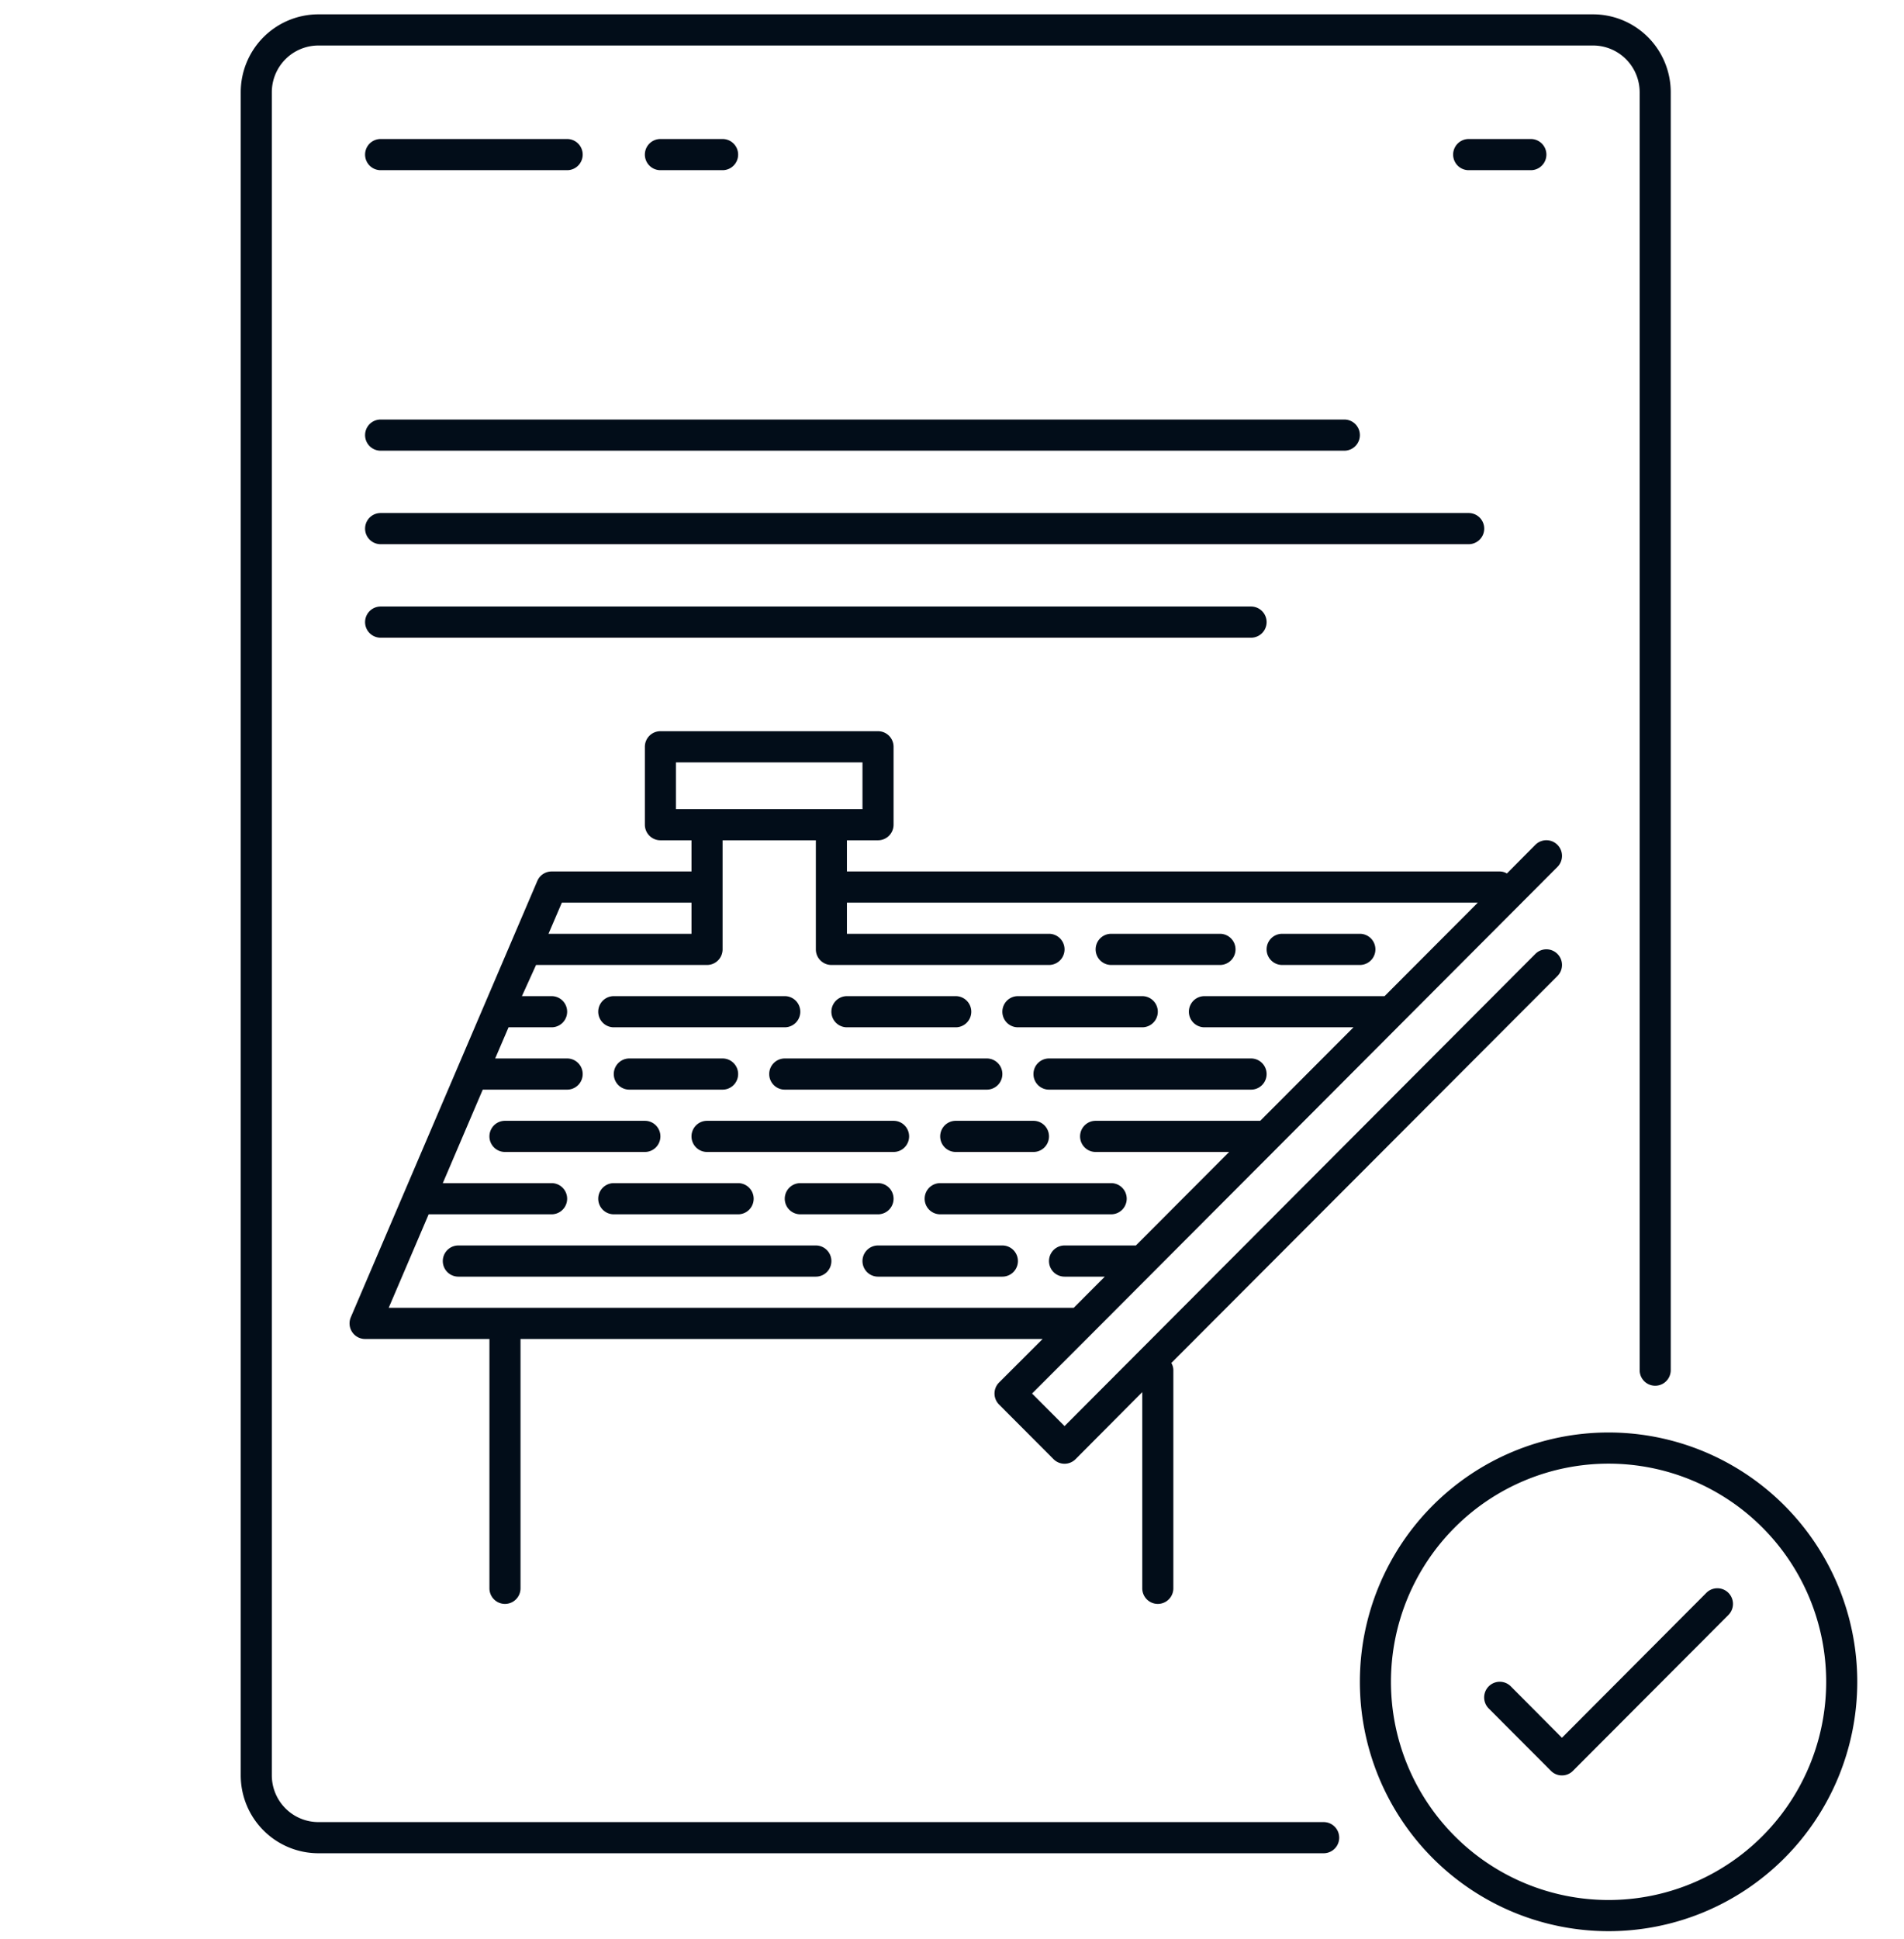
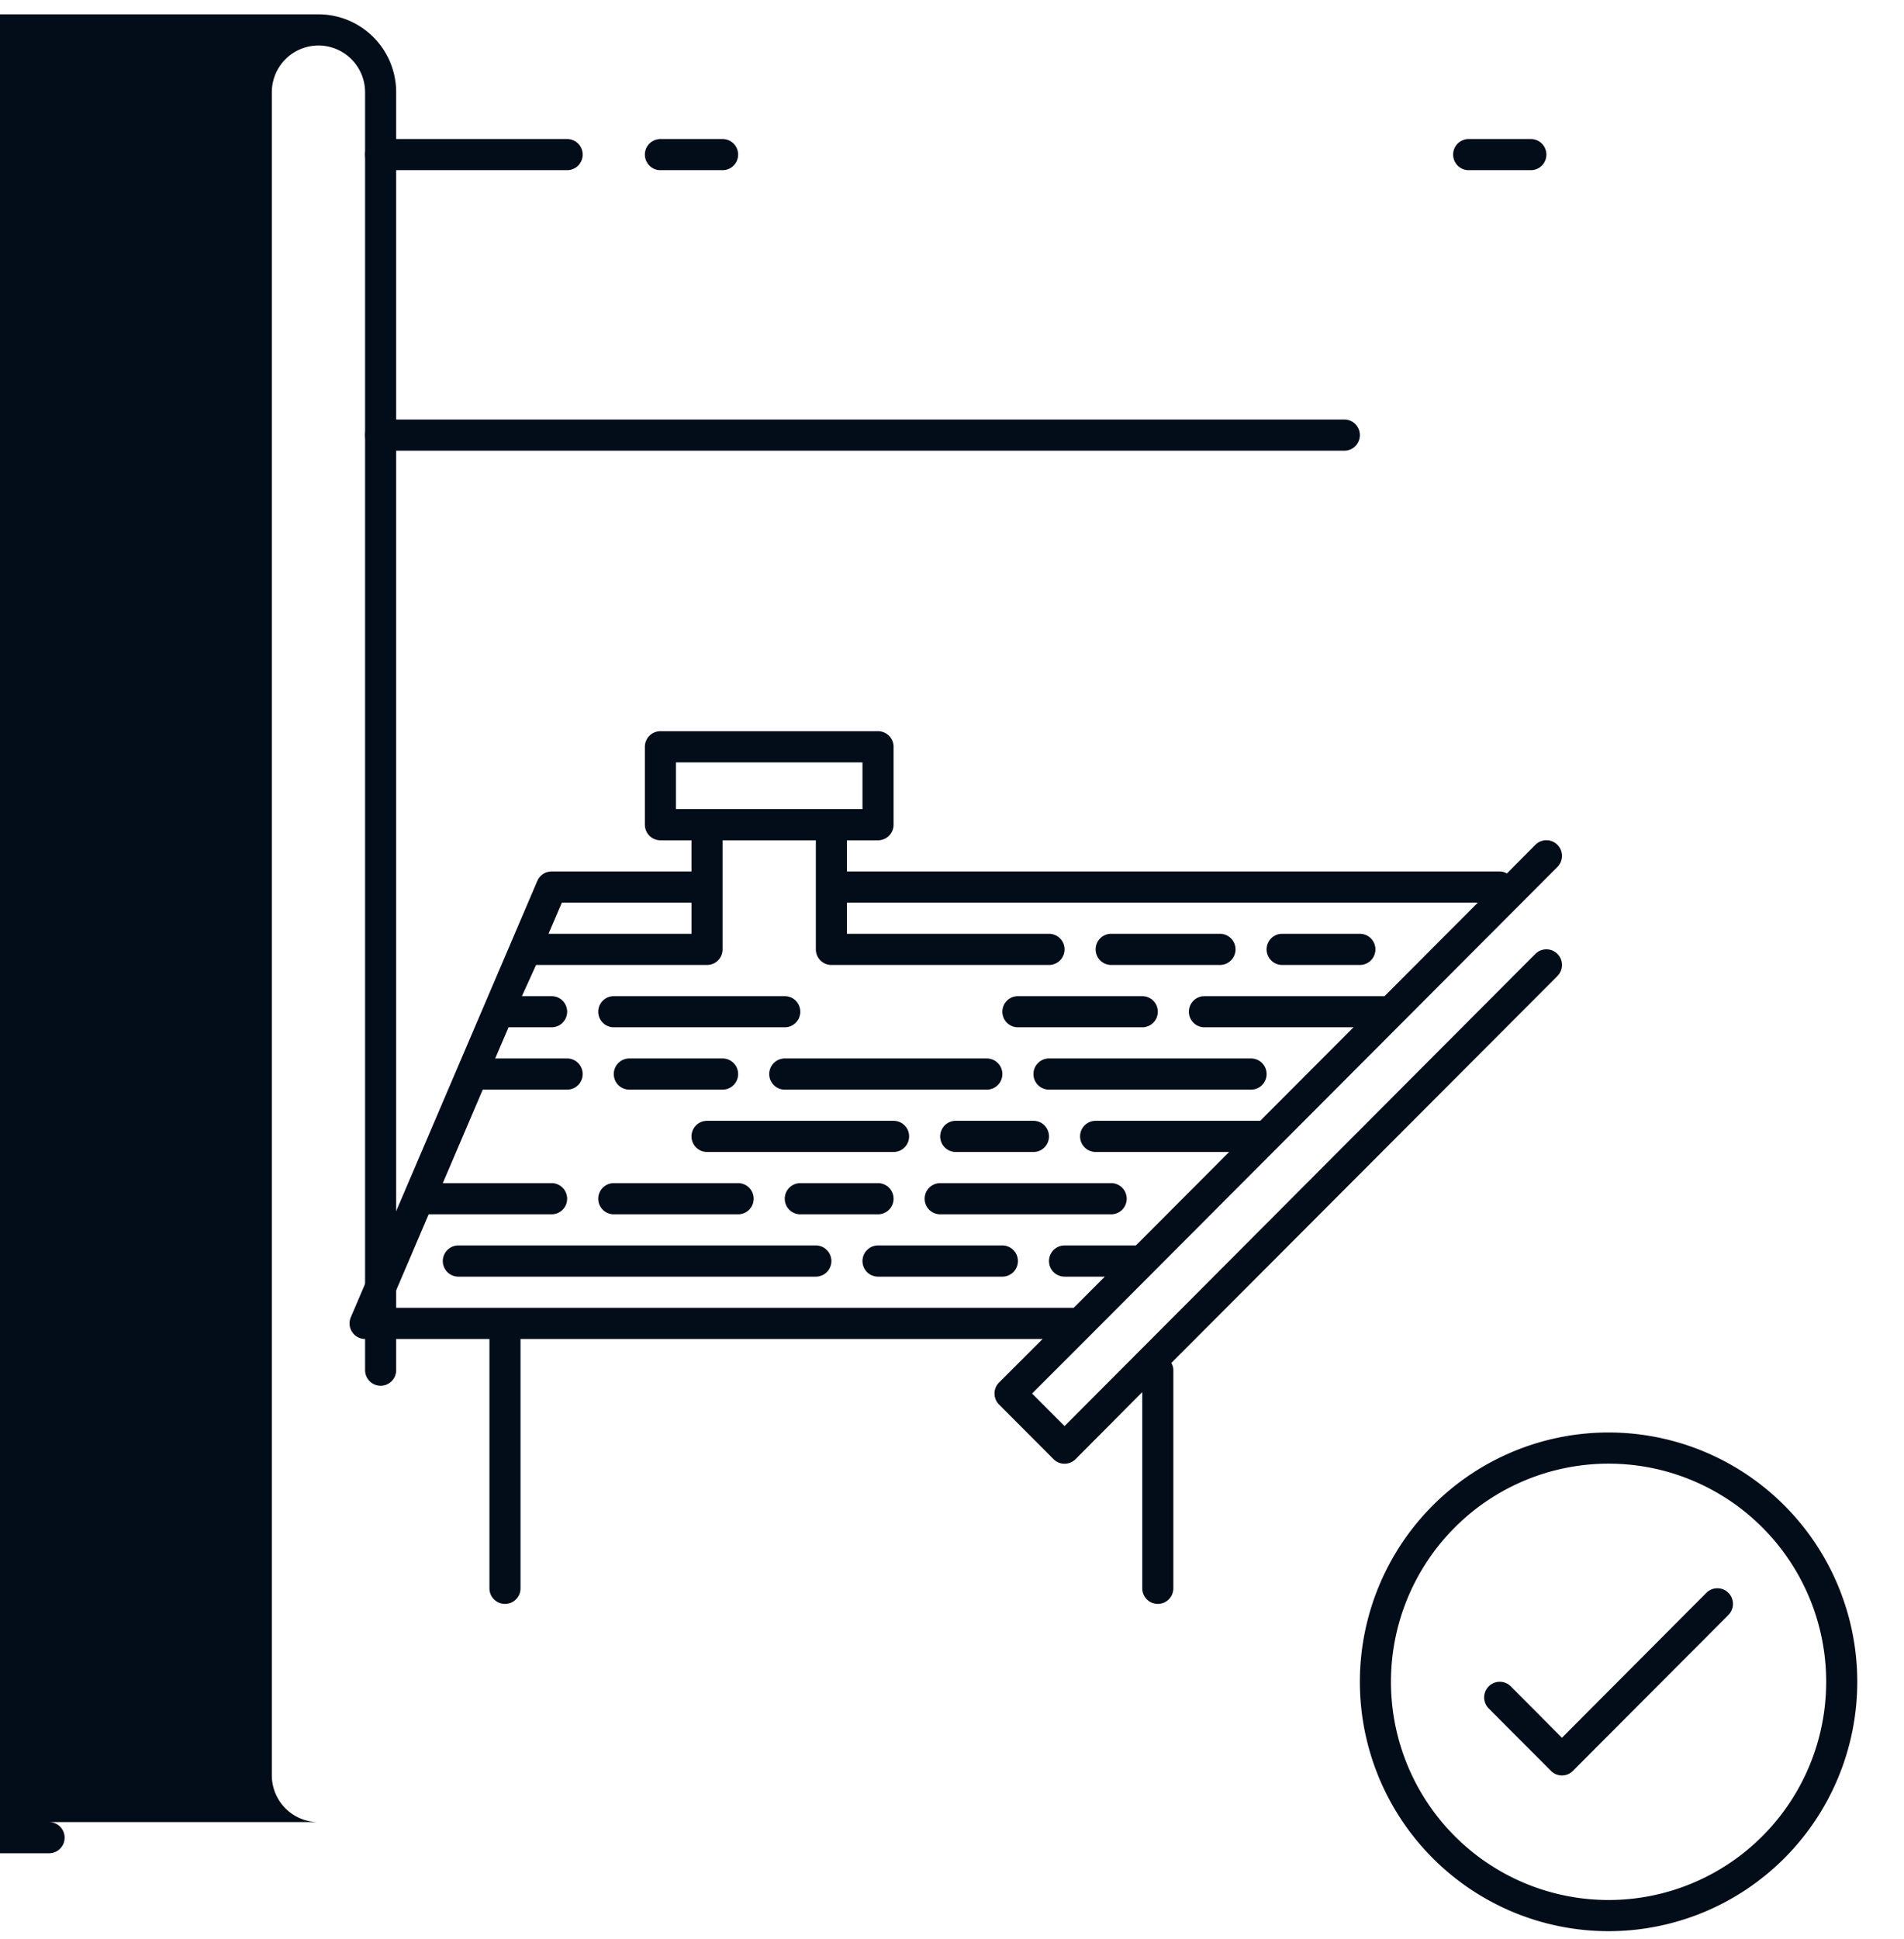
<svg xmlns="http://www.w3.org/2000/svg" xmlns:ns1="https://boxy-svg.com" viewBox="0 0 55 56" width="55px" height="56px">
  <defs>
    <ns1:export>
      <ns1:file format="svg" excluded="true" />
      <ns1:file format="svg" path="Untitled 2.svg" />
    </ns1:export>
  </defs>
  <g fill="#363436" transform="matrix(0.449, 0, 0, 0.45, -1.128, -1.836)" style="">
-     <path d="m87.67 121h-64.67a3 3 0 0 1 -3-3v-108a3 3 0 0 1 3-3h82a3 3 0 0 1 3 3v82a1 1 0 0 0 2 0v-82a5 5 0 0 0 -5-5h-82a5 5 0 0 0 -5 5v108a5 5 0 0 0 5 5h64.67a1 1 0 1 0 0-2z" style="fill: rgb(2, 13, 25);" />
+     <path d="m87.67 121h-64.67a3 3 0 0 1 -3-3v-108a3 3 0 0 1 3-3a3 3 0 0 1 3 3v82a1 1 0 0 0 2 0v-82a5 5 0 0 0 -5-5h-82a5 5 0 0 0 -5 5v108a5 5 0 0 0 5 5h64.67a1 1 0 1 0 0-2z" style="fill: rgb(2, 13, 25);" />
    <path d="m27 15h12a1 1 0 0 0 0-2h-12a1 1 0 0 0 0 2z" style="fill: rgb(2, 13, 25);" />
    <path d="m49 15a1 1 0 0 0 0-2h-4a1 1 0 0 0 0 2z" style="fill: rgb(2, 13, 25);" />
    <path d="m101 15a1 1 0 0 0 0-2h-4a1 1 0 0 0 0 2z" style="fill: rgb(2, 13, 25);" />
    <path d="m112.29 106.29-9.29 9.3-3.29-3.3a1 1 0 0 0 -1.42 1.42l4 4a1 1 0 0 0 1.42 0l10-10a1 1 0 0 0 -1.42-1.42z" style="fill: rgb(2, 13, 25);" />
    <path d="m106 96a16 16 0 1 0 16 16 16 16 0 0 0 -16-16zm0 30a14 14 0 1 1 14-14 14 14 0 0 1 -14 14z" style="fill: rgb(2, 13, 25);" />
    <path d="m27 33h62a1 1 0 0 0 0-2h-62a1 1 0 0 0 0 2z" style="fill: rgb(2, 13, 25);" />
-     <path d="m27 39h70a1 1 0 0 0 0-2h-70a1 1 0 0 0 0 2z" style="fill: rgb(2, 13, 25);" />
-     <path d="m27 45h56a1 1 0 0 0 0-2h-56a1 1 0 0 0 0 2z" style="fill: rgb(2, 13, 25);" />
    <path d="m72.71 89.71 12-12 18-18a1 1 0 0 0 -1.42-1.42l-1.83 1.84a.91.91 0 0 0 -.46-.13h-42v-2h2a1 1 0 0 0 1-1v-5a1 1 0 0 0 -1-1h-14a1 1 0 0 0 -1 1v5a1 1 0 0 0 1 1h2v2h-9a1 1 0 0 0 -.92.61l-12 28a1 1 0 0 0 .92 1.39h8v16a1 1 0 0 0 2 0v-16h33.59l-2.8 2.79a1 1 0 0 0 0 1.42l3.5 3.5a1 1 0 0 0 1.42 0l4.29-4.3v12.59a1 1 0 0 0 2 0v-14a.91.91 0 0 0 -.13-.46l24.84-24.83a1 1 0 0 0 -1.42-1.42l-30.29 30.3-2.09-2.09zm-26.71-36.71h12v3h-12zm-7.34 9h8.34v2h-9.2zm-11.14 26 2.57-6h7.91a1 1 0 0 0 0-2h-7l2.57-6h5.43a1 1 0 0 0 0-2h-4.63l.86-2h2.77a1 1 0 0 0 0-2h-1.91l.91-2h11a1 1 0 0 0 1-1v-7h6v7a1 1 0 0 0 1 1h14a1 1 0 0 0 0-2h-13v-2h40.59l-6 6h-11.59a1 1 0 0 0 0 2h9.59l-6 6h-10.59a1 1 0 0 0 0 2h8.59l-6 6h-4.59a1 1 0 0 0 0 2h2.59l-2 2z" style="fill: rgb(2, 13, 25);" />
    <path d="m52 73a1 1 0 0 0 1 1h13a1 1 0 0 0 0-2h-13a1 1 0 0 0 -1 1z" style="fill: rgb(2, 13, 25);" />
    <path d="m55 84h-23a1 1 0 0 0 0 2h23a1 1 0 0 0 0-2z" style="fill: rgb(2, 13, 25);" />
    <path d="m42 80a1 1 0 0 0 0 2h8a1 1 0 0 0 0-2z" style="fill: rgb(2, 13, 25);" />
    <path d="m50 73a1 1 0 0 0 -1-1h-6a1 1 0 0 0 0 2h6a1 1 0 0 0 1-1z" style="fill: rgb(2, 13, 25);" />
    <path d="m64 76a1 1 0 0 0 0 2h5a1 1 0 0 0 0-2z" style="fill: rgb(2, 13, 25);" />
    <path d="m54 80a1 1 0 0 0 0 2h5a1 1 0 0 0 0-2z" style="fill: rgb(2, 13, 25);" />
    <path d="m61 77a1 1 0 0 0 -1-1h-12a1 1 0 0 0 0 2h12a1 1 0 0 0 1-1z" style="fill: rgb(2, 13, 25);" />
    <path d="m67 84h-8a1 1 0 0 0 0 2h8a1 1 0 0 0 0-2z" style="fill: rgb(2, 13, 25);" />
-     <path d="m45 77a1 1 0 0 0 -1-1h-9a1 1 0 0 0 0 2h9a1 1 0 0 0 1-1z" style="fill: rgb(2, 13, 25);" />
    <path d="m69 73a1 1 0 0 0 1 1h13a1 1 0 0 0 0-2h-13a1 1 0 0 0 -1 1z" style="fill: rgb(2, 13, 25);" />
-     <path d="m57 70h7a1 1 0 0 0 0-2h-7a1 1 0 0 0 0 2z" style="fill: rgb(2, 13, 25);" />
    <path d="m42 70h11a1 1 0 0 0 0-2h-11a1 1 0 0 0 0 2z" style="fill: rgb(2, 13, 25);" />
    <path d="m68 70h8a1 1 0 0 0 0-2h-8a1 1 0 0 0 0 2z" style="fill: rgb(2, 13, 25);" />
    <path d="m74 66h7a1 1 0 0 0 0-2h-7a1 1 0 0 0 0 2z" style="fill: rgb(2, 13, 25);" />
    <path d="m85 66h5a1 1 0 0 0 0-2h-5a1 1 0 0 0 0 2z" style="fill: rgb(2, 13, 25);" />
    <path d="m75 81a1 1 0 0 0 -1-1h-11a1 1 0 0 0 0 2h11a1 1 0 0 0 1-1z" style="fill: rgb(2, 13, 25);" />
  </g>
</svg>